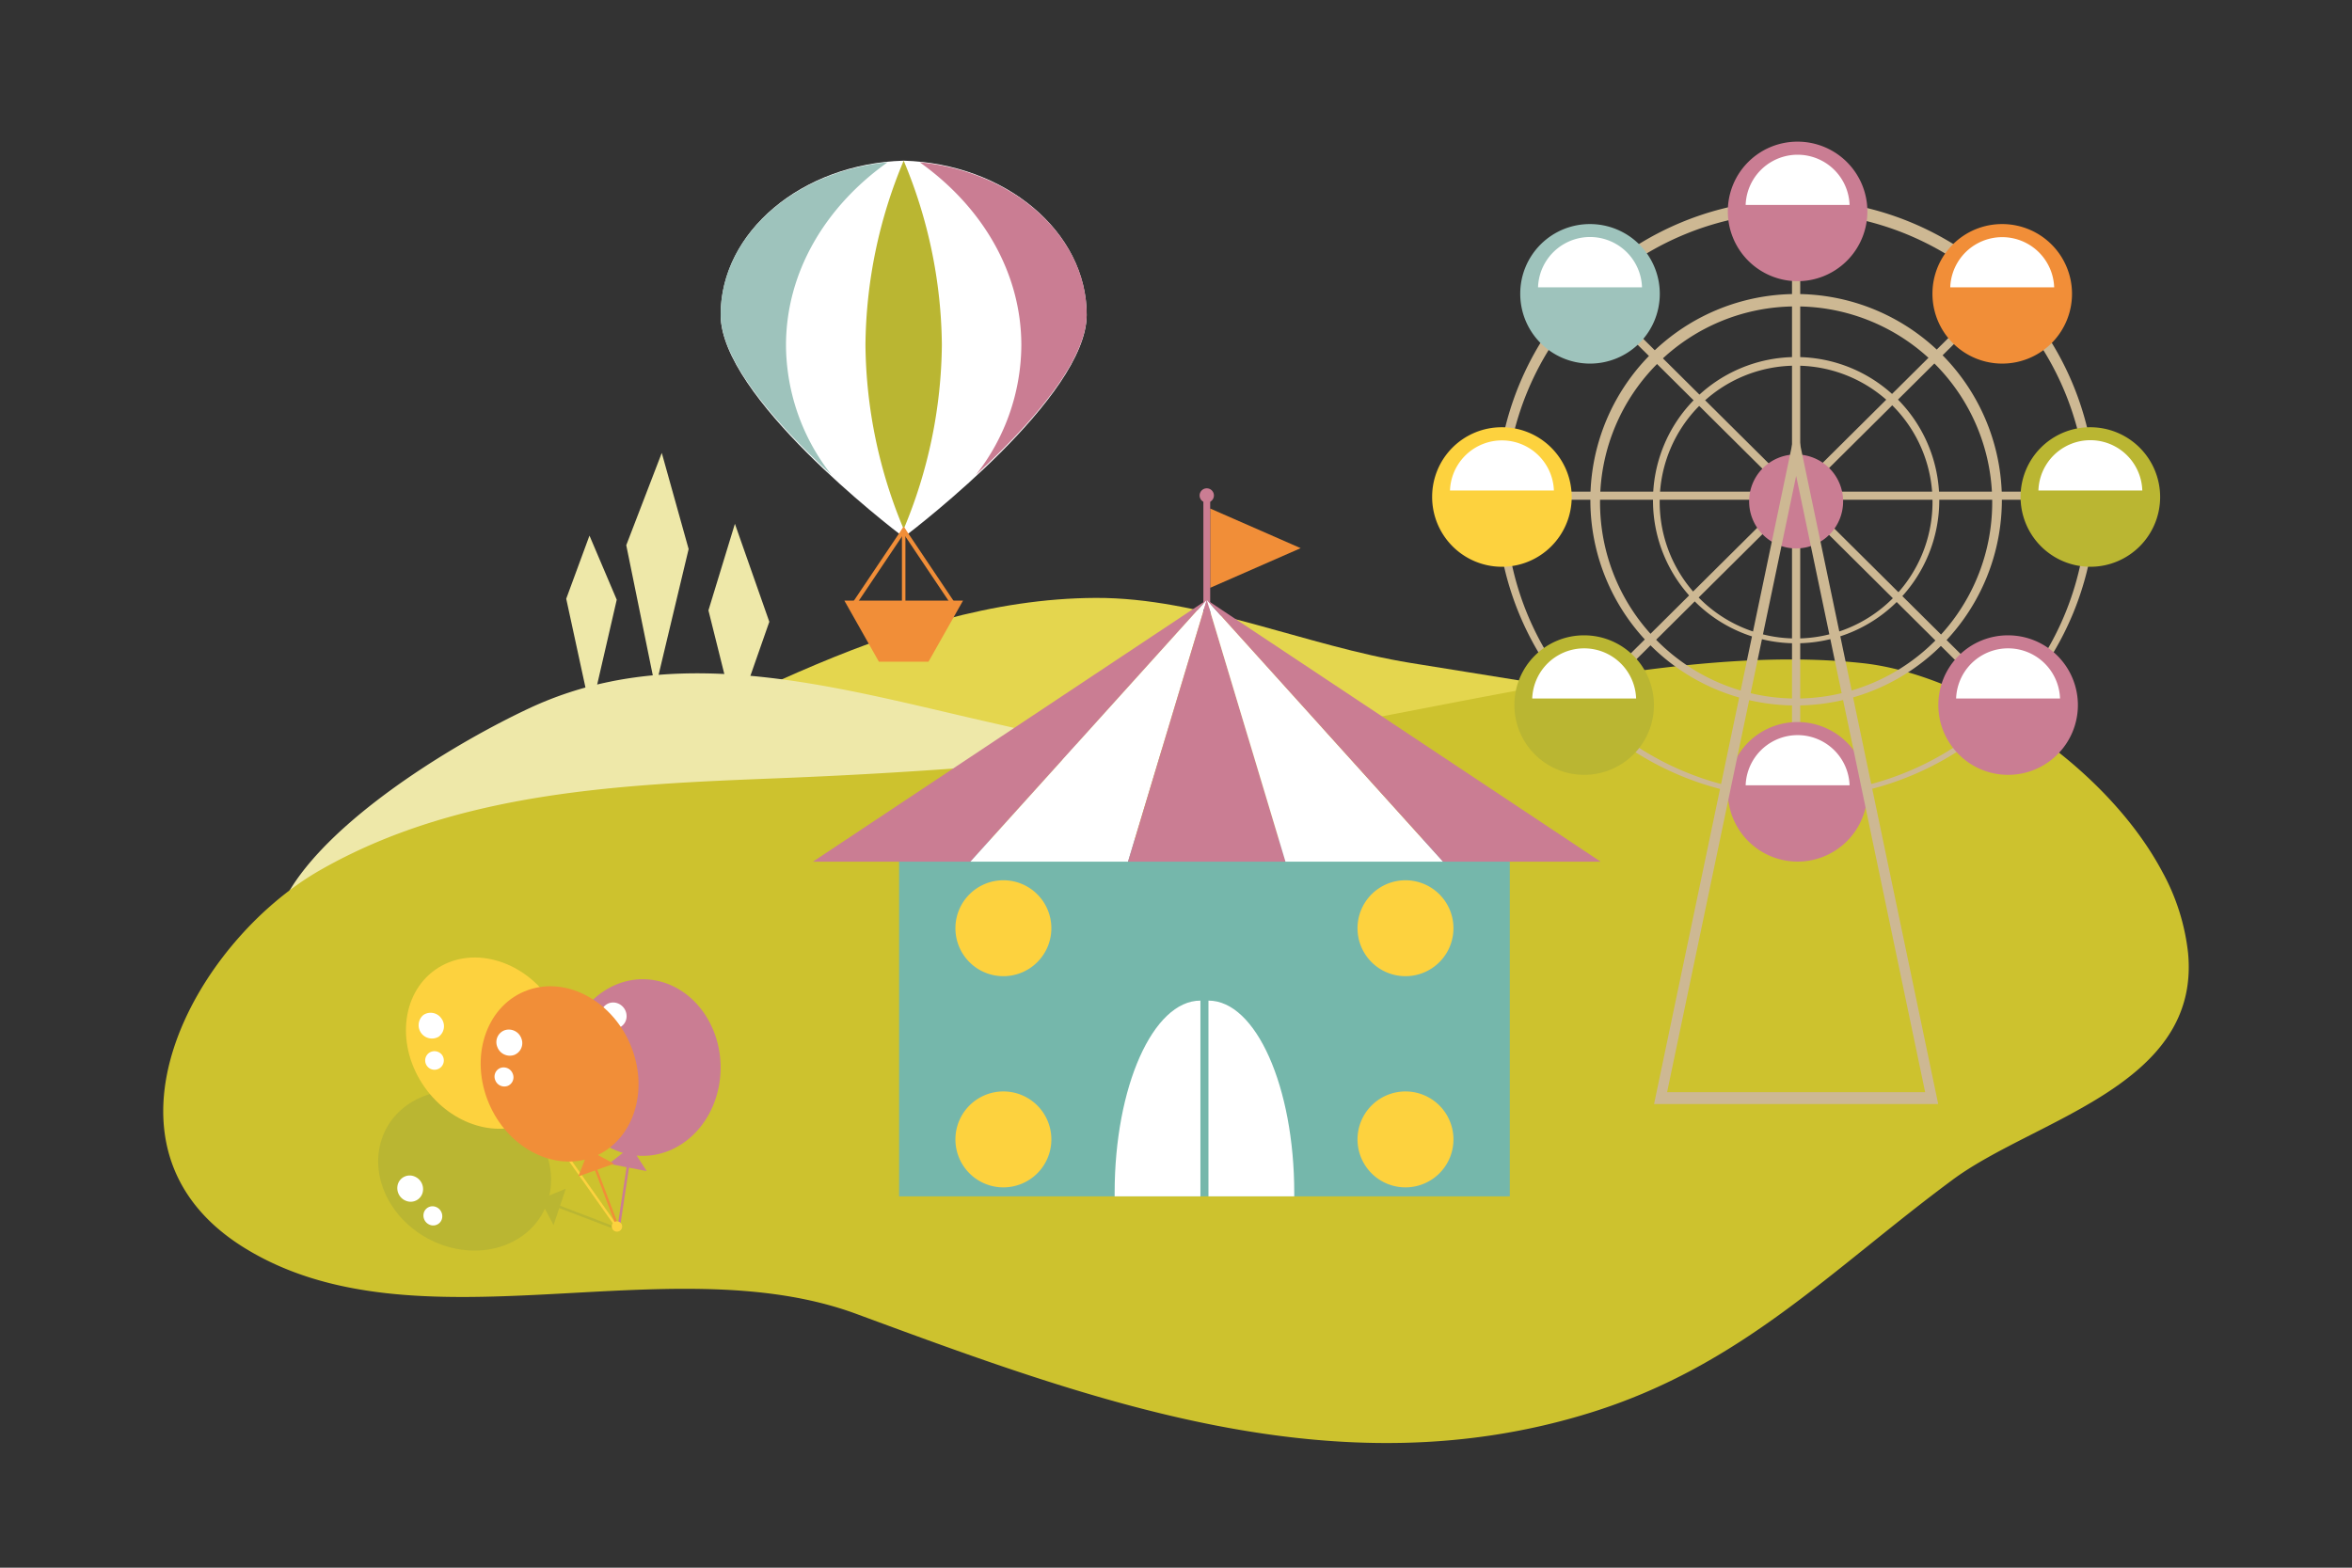
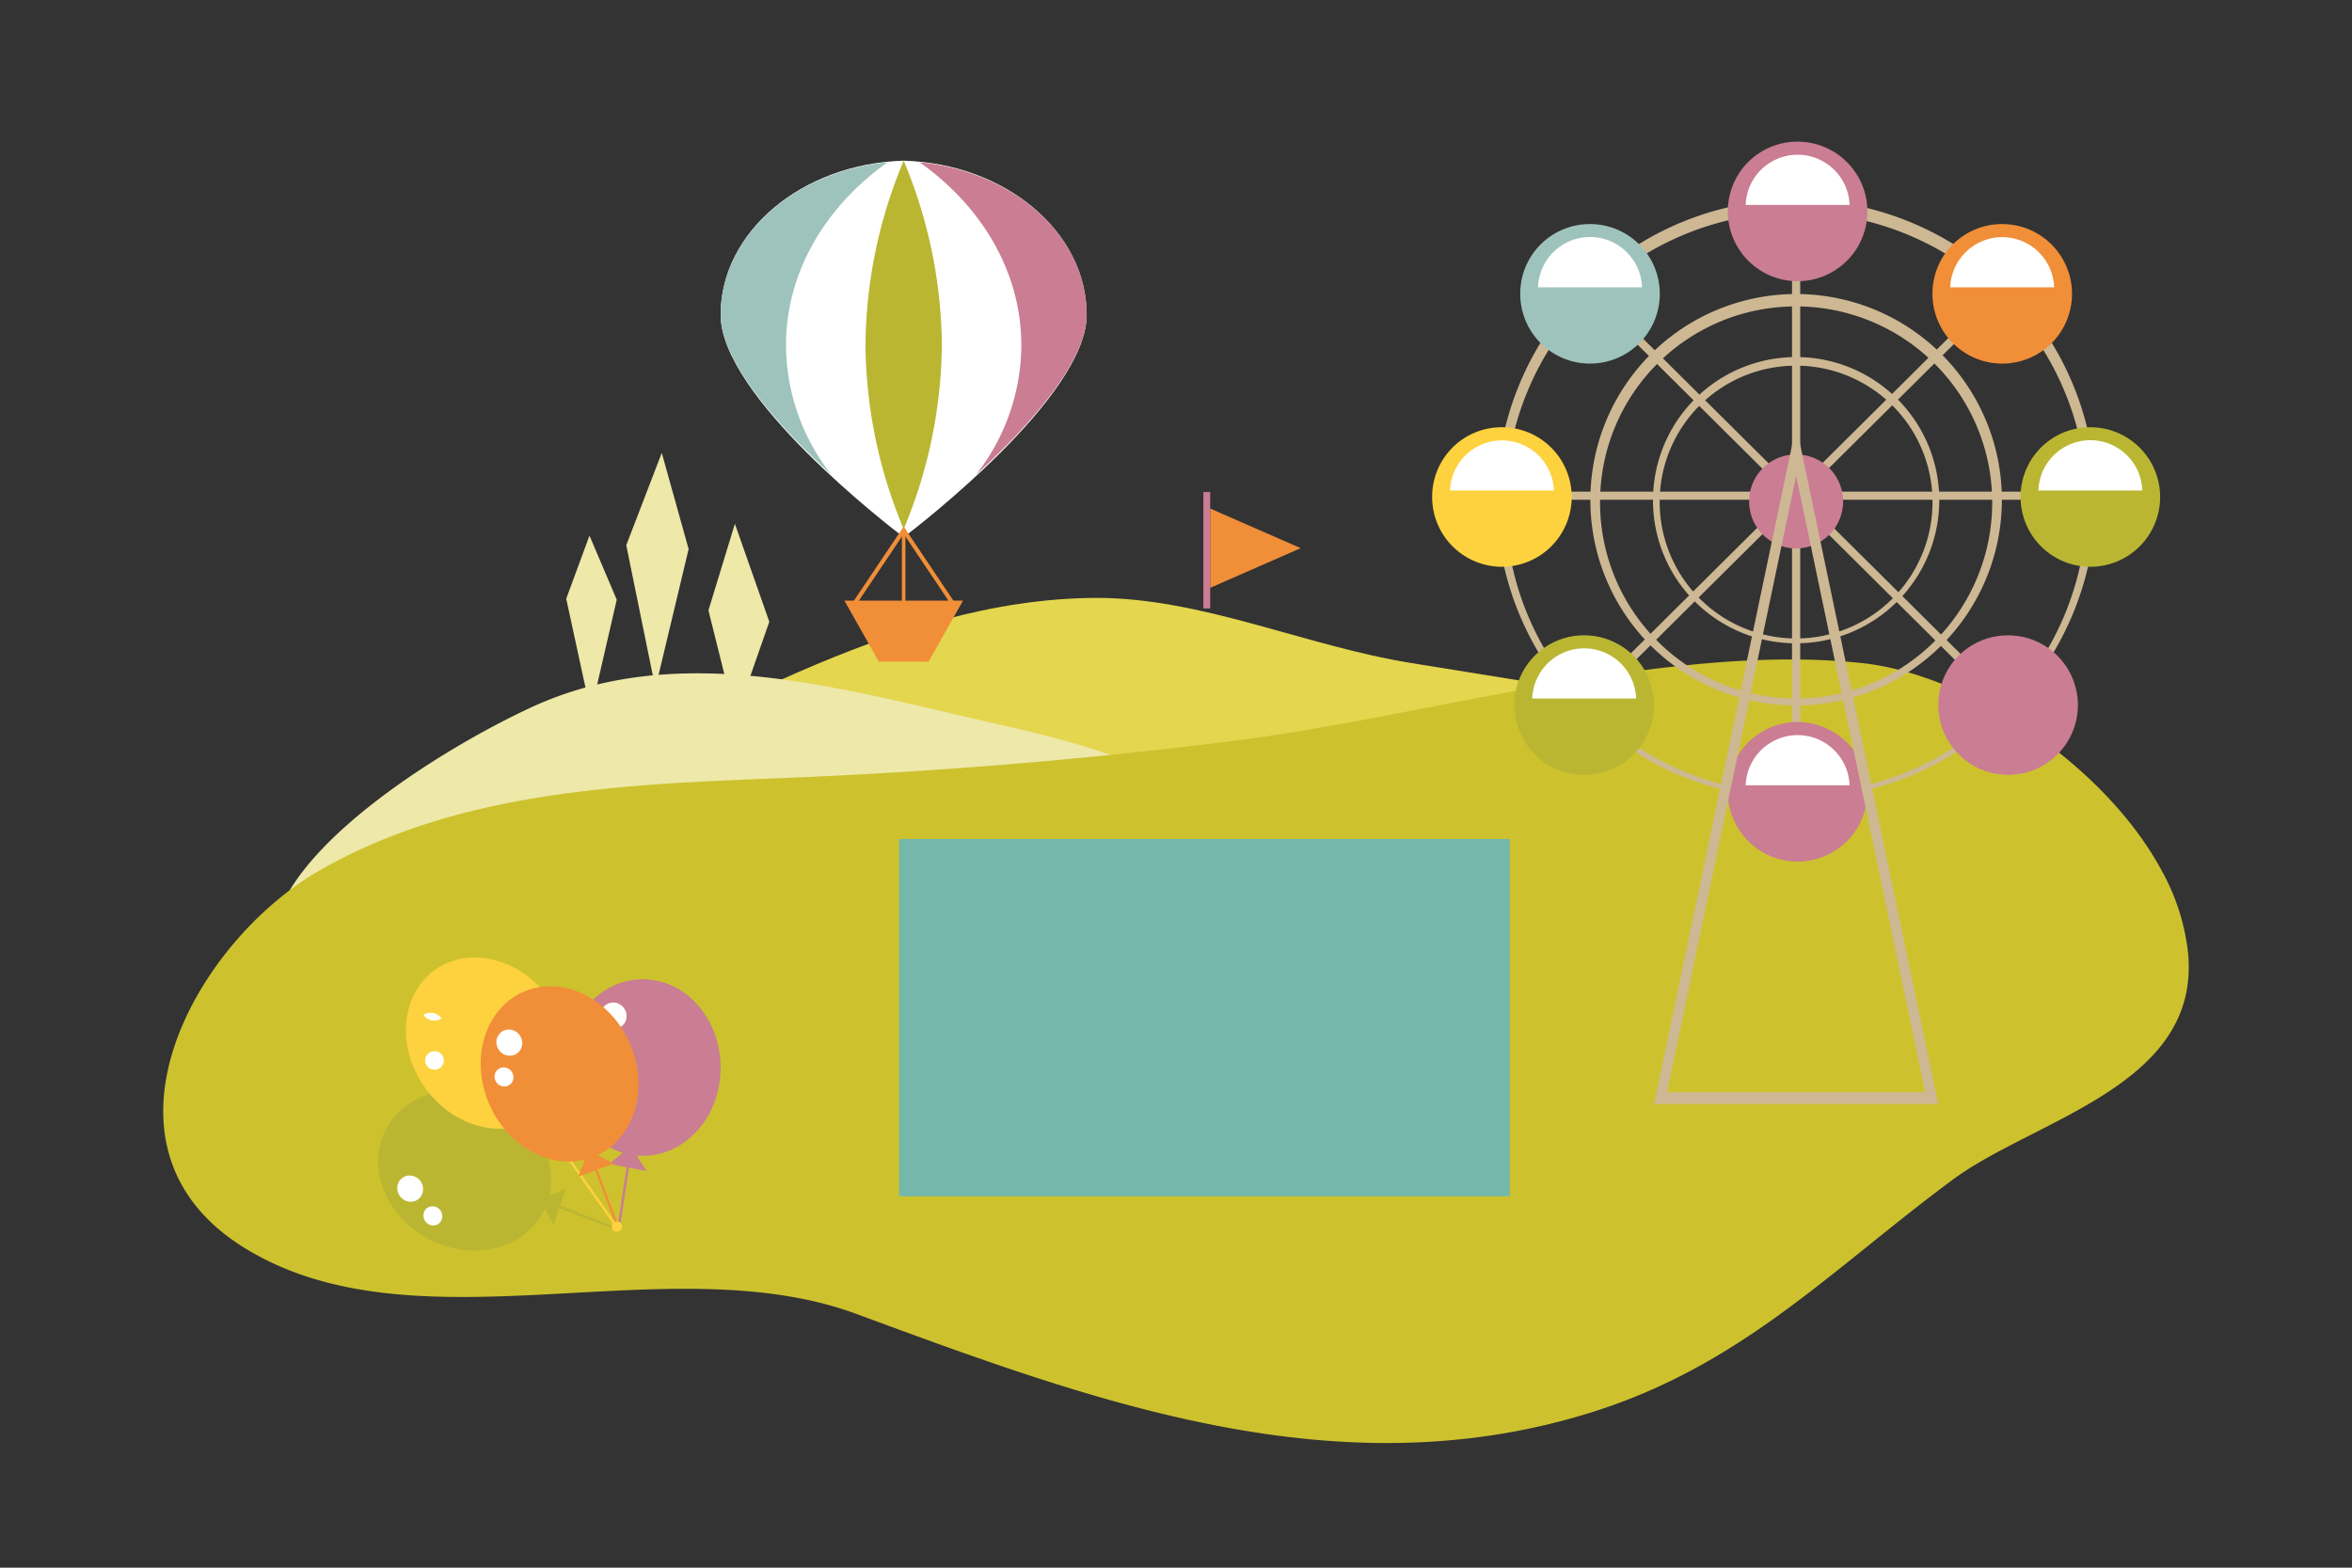
<svg xmlns="http://www.w3.org/2000/svg" width="300" height="200" viewBox="0 0 300 200">
  <rect x="0" y="0" width="300" height="200" fill="#333333" stroke="none" />
  <defs>
    <clipPath id="clip-path">
      <rect id="長方形_30574" data-name="長方形 30574" width="300" height="200" transform="translate(-23088 1141)" fill="none" stroke="#707070" stroke-width="1" />
    </clipPath>
    <clipPath id="clip-path-2">
      <rect id="長方形_30564" data-name="長方形 30564" width="258.356" height="126.314" fill="none" />
    </clipPath>
    <clipPath id="clip-path-3">
-       <rect id="長方形_30567" data-name="長方形 30567" width="100.477" height="90.328" fill="none" />
-     </clipPath>
+       </clipPath>
    <clipPath id="clip-path-4">
      <rect id="長方形_30570" data-name="長方形 30570" width="92.85" height="122.777" fill="none" />
    </clipPath>
    <clipPath id="clip-path-5">
      <rect id="長方形_30572" data-name="長方形 30572" width="46.688" height="63.915" fill="none" />
    </clipPath>
    <clipPath id="clip-path-6">
      <rect id="長方形_30573" data-name="長方形 30573" width="43.686" height="37.389" fill="none" />
    </clipPath>
  </defs>
  <g id="マスクグループ_27144" data-name="マスクグループ 27144" transform="translate(23088 -1141)" clip-path="url(#clip-path)">
    <g id="グループ_27917" data-name="グループ 27917" transform="translate(4.371)">
      <g id="グループ_27907" data-name="グループ 27907" transform="translate(-23071.549 1198.781)">
        <g id="グループ_27906" data-name="グループ 27906" clip-path="url(#clip-path-2)">
          <path id="パス_111514" data-name="パス 111514" d="M135.241,82.1c23.312-10.127,47.7-26.427,73.9-26.536,13.428-.056,26.753,6.128,40.2,8.3,10.779,1.741,22.071,3.554,32.6,5.253l14.1,64.971Z" transform="translate(-90.213 -37.066)" fill="#e4d64e" />
          <path id="パス_111515" data-name="パス 111515" d="M85.128,85.51a45.519,45.519,0,0,0-10.421,3.414c-18.5,8.678-54.086,33.241-15.326,43.323,16.1,4.189,29.434,4.18,44.813,11.773,20.513-1.691,73.4,4.322,67.306-28C168.256,98.8,147.686,93.952,133.356,90.7c-15.618-3.539-32.361-8.381-48.228-5.194" transform="translate(-28.023 -56.348)" fill="#eee8a9" />
          <path id="パス_111516" data-name="パス 111516" d="M254.921,106.128c-7.313-13.619-24.812-25.05-38.164-26.5-24.774-2.68-55.684,6.864-80.512,9.952C116.85,92,98.148,93.53,78.719,94.3c-19.9.788-41.017,1.6-58.748,11.76-16.132,9.246-30.351,35.308-9.653,48.141,21.907,13.582,53.913-.475,78.092,8.449,30.09,11.105,61.228,22.714,93.688,12.581,19.243-6.007,30.612-18.194,46.144-29.7,10.469-7.758,31.59-11.949,30.032-28.874a27.767,27.767,0,0,0-3.353-10.524" transform="translate(0 -52.807)" fill="#cdc22e" />
          <path id="パス_111517" data-name="パス 111517" d="M212.31,52l4.322-12.344-4.39-12.5L208.866,38.2Z" transform="translate(-139.326 -18.112)" fill="#eee8a9" />
          <path id="パス_111518" data-name="パス 111518" d="M181.1,30.011l4.238-17.746L181.911,0l-4.529,11.775Z" transform="translate(-118.324 0)" fill="#eee8a9" />
          <path id="パス_111519" data-name="パス 111519" d="M157.519,54.2l3.308-14.343-3.478-8.179-2.966,8.055Z" transform="translate(-102.983 -21.128)" fill="#eee8a9" />
        </g>
      </g>
      <g id="グループ_27910" data-name="グループ 27910" transform="translate(-22988.684 1203.299)">
        <rect id="長方形_30565" data-name="長方形 30565" width="77.896" height="45.591" transform="translate(10.993 44.737)" fill="#75b7ab" />
        <path id="パス_111520" data-name="パス 111520" d="M41.528,12.229,53.071,7.17,41.528,2.111Z" transform="translate(9.144 0.464)" fill="#f18e38" />
        <rect id="長方形_30566" data-name="長方形 30566" width="0.868" height="14.837" transform="translate(49.805 0.477)" fill="#ca7d93" />
        <g id="グループ_27909" data-name="グループ 27909" transform="translate(0 0)">
          <g id="グループ_27908" data-name="グループ 27908" clip-path="url(#clip-path-3)">
            <path id="パス_111521" data-name="パス 111521" d="M42.248.91a.911.911,0,1,1-.91-.91.911.911,0,0,1,.91.91" transform="translate(8.901 0)" fill="#ca7d93" />
            <path id="パス_111522" data-name="パス 111522" d="M20.1,45.048H0l50.116-33.31h.049Z" transform="translate(0 2.584)" fill="#ca7d93" />
            <path id="パス_111523" data-name="パス 111523" d="M36.565,45.048h-20.1l30.07-33.31h.049Z" transform="translate(3.626 2.584)" fill="#fff" />
            <path id="パス_111524" data-name="パス 111524" d="M53.033,45.048H32.939l10.023-33.31h.05Z" transform="translate(7.253 2.584)" fill="#ca7d93" />
            <path id="パス_111525" data-name="パス 111525" d="M71.31,45.048h-20.1L41.194,11.738h.049Z" transform="translate(9.07 2.584)" fill="#fff" />
            <path id="パス_111526" data-name="パス 111526" d="M91.4,45.048H71.3L41.234,11.738h.05Z" transform="translate(9.079 2.584)" fill="#ca7d93" />
            <path id="パス_111527" data-name="パス 111527" d="M42.483,53.562c-6.044,0-10.941,10.987-10.941,24.535,0,.148,0,.292,0,.438H42.483Z" transform="translate(6.945 11.793)" fill="#fff" />
            <path id="パス_111528" data-name="パス 111528" d="M41.349,53.562c6.044,0,10.943,10.987,10.943,24.535,0,.148,0,.292,0,.438H41.349Z" transform="translate(9.104 11.793)" fill="#fff" />
-             <path id="パス_111529" data-name="パス 111529" d="M27.135,47.1a6.119,6.119,0,1,1-6.117-6.12,6.118,6.118,0,0,1,6.117,6.12" transform="translate(3.28 9.022)" fill="#fdd23e" />
            <path id="パス_111530" data-name="パス 111530" d="M27.135,69.18a6.119,6.119,0,1,1-6.117-6.12,6.117,6.117,0,0,1,6.117,6.12" transform="translate(3.28 13.884)" fill="#fdd23e" />
            <path id="パス_111531" data-name="パス 111531" d="M69.168,47.1a6.119,6.119,0,1,1-6.119-6.12,6.12,6.12,0,0,1,6.119,6.12" transform="translate(12.535 9.022)" fill="#fdd23e" />
            <path id="パス_111532" data-name="パス 111532" d="M69.168,69.18a6.119,6.119,0,1,1-6.119-6.12,6.119,6.119,0,0,1,6.119,6.12" transform="translate(12.535 13.884)" fill="#fdd23e" />
          </g>
        </g>
      </g>
      <g id="グループ_27912" data-name="グループ 27912" transform="translate(-22909.699 1159.073)">
        <g id="グループ_27911" data-name="グループ 27911" clip-path="url(#clip-path-4)">
          <path id="パス_111533" data-name="パス 111533" d="M9.142,46.757a38.216,38.216,0,1,1,38.217,37.95A38.129,38.129,0,0,1,9.142,46.757m1.126,0A37.09,37.09,0,1,0,47.359,9.922,37,37,0,0,0,10.268,46.757" transform="translate(-0.93 -0.895)" fill="#cdb893" />
          <rect id="長方形_30568" data-name="長方形 30568" width="1.047" height="74.369" transform="translate(45.901 8.653)" fill="#cdb893" />
          <path id="パス_111534" data-name="パス 111534" d="M21.213,73.663l.739.735L74.885,21.831l-.743-.736Z" transform="translate(-2.157 -2.145)" fill="#cdb893" />
          <rect id="長方形_30569" data-name="長方形 30569" width="74.558" height="1.036" transform="translate(9.323 44.648)" fill="#cdb893" />
          <path id="パス_111535" data-name="パス 111535" d="M23.073,21.23l-.738.735L75.122,74.4l.741-.738Z" transform="translate(-2.271 -2.159)" fill="#cdb893" />
          <path id="パス_111536" data-name="パス 111536" d="M45.009,50.38a5.994,5.994,0,1,0,6-5.957,5.973,5.973,0,0,0-6,5.957" transform="translate(-4.577 -4.518)" fill="#ca7d93" />
          <path id="パス_111537" data-name="パス 111537" d="M31.358,49A18.258,18.258,0,1,1,49.619,67.134,18.214,18.214,0,0,1,31.358,49m.854,0A17.4,17.4,0,1,0,49.619,31.719,17.363,17.363,0,0,0,32.212,49" transform="translate(-3.189 -3.139)" fill="#cdb893" />
          <path id="パス_111538" data-name="パス 111538" d="M71.04,20.54a8.9,8.9,0,1,0,8.9-8.837,8.869,8.869,0,0,0-8.9,8.837" transform="translate(-7.225 -1.19)" fill="#f18e38" />
          <path id="パス_111539" data-name="パス 111539" d="M73.566,19.961a6.631,6.631,0,0,1,13.254,0Z" transform="translate(-7.481 -1.378)" fill="#fff" />
          <path id="パス_111540" data-name="パス 111540" d="M12.509,20.54a8.9,8.9,0,1,0,8.9-8.837,8.871,8.871,0,0,0-8.9,8.837" transform="translate(-1.272 -1.19)" fill="#9ec3bc" />
          <path id="パス_111541" data-name="パス 111541" d="M15.036,19.961a6.634,6.634,0,0,1,13.261,0Z" transform="translate(-1.529 -1.378)" fill="#fff" />
          <path id="パス_111542" data-name="パス 111542" d="M83.553,49.4a8.9,8.9,0,1,0,8.893-8.842A8.86,8.86,0,0,0,83.553,49.4" transform="translate(-8.497 -4.124)" fill="#bab632" />
          <path id="パス_111543" data-name="パス 111543" d="M86.083,48.813a6.63,6.63,0,0,1,13.253,0Z" transform="translate(-8.754 -4.313)" fill="#fff" />
          <path id="パス_111544" data-name="パス 111544" d="M0,49.4a8.9,8.9,0,1,0,8.9-8.842A8.861,8.861,0,0,0,0,49.4" transform="translate(0 -4.124)" fill="#fdd23e" />
          <path id="パス_111545" data-name="パス 111545" d="M2.532,48.813a6.632,6.632,0,0,1,13.255,0Z" transform="translate(-0.257 -4.313)" fill="#fff" />
          <path id="パス_111546" data-name="パス 111546" d="M41.985,8.842A8.9,8.9,0,1,0,50.884,0a8.87,8.87,0,0,0-8.9,8.842" transform="translate(-4.27)" fill="#ca7d93" />
          <path id="パス_111547" data-name="パス 111547" d="M44.515,8.258a6.632,6.632,0,0,1,13.256,0Z" transform="translate(-4.527 -0.189)" fill="#fff" />
          <path id="パス_111548" data-name="パス 111548" d="M41.985,91.266a8.9,8.9,0,1,0,8.9-8.838,8.869,8.869,0,0,0-8.9,8.838" transform="translate(-4.27 -8.383)" fill="#ca7d93" />
          <path id="パス_111549" data-name="パス 111549" d="M44.515,90.684a6.632,6.632,0,0,1,13.256,0Z" transform="translate(-4.527 -8.571)" fill="#fff" />
          <path id="パス_111550" data-name="パス 111550" d="M71.875,78.941a8.9,8.9,0,1,0,8.9-8.831,8.866,8.866,0,0,0-8.9,8.831" transform="translate(-7.309 -7.13)" fill="#ca7d93" />
-           <path id="パス_111551" data-name="パス 111551" d="M74.4,78.359a6.631,6.631,0,0,1,13.254,0Z" transform="translate(-7.567 -7.318)" fill="#fff" />
          <path id="パス_111552" data-name="パス 111552" d="M11.679,78.941a8.9,8.9,0,1,0,8.9-8.831,8.867,8.867,0,0,0-8.9,8.831" transform="translate(-1.188 -7.13)" fill="#bab632" />
          <path id="パス_111553" data-name="パス 111553" d="M14.21,78.359a6.63,6.63,0,0,1,13.252,0Z" transform="translate(-1.445 -7.318)" fill="#fff" />
          <path id="パス_111554" data-name="パス 111554" d="M49.634,40.295l18.119,86.58H31.51Zm0,6.437-16.462,78.63H66.087Z" transform="translate(-3.204 -4.098)" fill="#cdb893" />
          <path id="パス_111555" data-name="パス 111555" d="M22.467,48.1A26.244,26.244,0,1,1,48.715,74.168,26.186,26.186,0,0,1,22.467,48.1m1.233,0A25.011,25.011,0,1,0,48.715,23.261,24.955,24.955,0,0,0,23.7,48.1" transform="translate(-2.285 -2.241)" fill="#cdb893" />
        </g>
      </g>
      <g id="グループ_27914" data-name="グループ 27914" transform="translate(-23000.451 1161.497)">
        <g id="グループ_27913" data-name="グループ 27913" transform="translate(0 0)" clip-path="url(#clip-path-5)">
          <path id="パス_111556" data-name="パス 111556" d="M23.345,0C10.373.383,0,9.049,0,19.681,0,30.094,21.5,46.64,23.345,48.039c1.84-1.4,23.343-17.945,23.343-28.358C46.688,9.049,36.317.383,23.345,0" transform="translate(0 0)" fill="#fff" />
          <path id="パス_111557" data-name="パス 111557" d="M21.3.229C9.3,1.4,0,9.654,0,19.655,0,25.8,7.588,34.094,14.135,40.108a26.94,26.94,0,0,1-5.8-16.519c0-9.348,5.026-17.72,12.961-23.36" transform="translate(0 -0.023)" fill="#9ec3bc" />
          <path id="パス_111558" data-name="パス 111558" d="M28.263.229c12,1.173,21.3,9.425,21.3,19.426,0,6.144-7.588,14.439-14.136,20.454a26.944,26.944,0,0,0,5.8-16.519c0-9.348-5.03-17.72-12.963-23.36" transform="translate(-2.874 -0.023)" fill="#ca7d93" />
          <path id="パス_111559" data-name="パス 111559" d="M30.307,23.5a62.091,62.091,0,0,1-4.871,23.506A62.044,62.044,0,0,1,20.561,23.5,62.033,62.033,0,0,1,25.436,0a62.08,62.08,0,0,1,4.871,23.5" transform="translate(-2.091 0)" fill="#bab632" />
          <path id="パス_111560" data-name="パス 111560" d="M28.3,70.27H21.967l-4.4-7.787H32.7Z" transform="translate(-1.786 -6.354)" fill="#f18e38" />
          <rect id="長方形_30571" data-name="長方形 30571" width="0.446" height="13.21" transform="translate(23.121 47.036)" fill="#f18e38" />
          <path id="パス_111561" data-name="パス 111561" d="M25.552,52.471,25.235,52,18.809,61.57l.318.473Z" transform="translate(-1.913 -5.289)" fill="#f18e38" />
          <path id="パス_111562" data-name="パス 111562" d="M25.661,52.471,25.978,52,32.4,61.57l-.314.473Z" transform="translate(-2.61 -5.289)" fill="#f18e38" />
        </g>
      </g>
      <g id="グループ_27916" data-name="グループ 27916" transform="translate(-23044.139 1263.156)">
        <g id="グループ_27915" data-name="グループ 27915" transform="translate(0 0)" clip-path="url(#clip-path-6)">
          <path id="パス_111563" data-name="パス 111563" d="M32.235,2.561c-5.4-1.049-10.529,3.071-11.452,9.205-.874,5.795,2.322,11.312,7.234,12.786l-1.79,1.388,2.259.439-1.2,7.95.313.061,1.2-7.951,2.26.44-1.284-1.985c5.067.467,9.7-3.53,10.567-9.328.923-6.132-2.706-11.954-8.108-13.005" transform="translate(3.199 0.372)" fill="#ca7d93" />
          <path id="パス_111564" data-name="パス 111564" d="M27.863,6.953a1.574,1.574,0,0,1-1.877,1.322,1.745,1.745,0,0,1-1.38-1.955A1.577,1.577,0,0,1,26.481,5a1.748,1.748,0,0,1,1.381,1.958" transform="translate(3.811 0.77)" fill="#fff" />
          <path id="パス_111565" data-name="パス 111565" d="M24.972,9.715a1.149,1.149,0,0,1-1.37.967,1.276,1.276,0,0,1-1.009-1.43,1.152,1.152,0,0,1,1.371-.968,1.275,1.275,0,0,1,1.008,1.431" transform="translate(3.5 1.281)" fill="#fff" />
          <path id="パス_111566" data-name="パス 111566" d="M23.936,27.22l-2.1.859c1.131-4.964-2.131-10.441-7.647-12.55C8.356,13.3,2.211,15.689.467,20.864s1.57,11.182,7.4,13.412c5.515,2.107,11.3.089,13.4-4.51l1.108,2.087.731-2.167,7.563,2.892.1-.3-7.564-2.892Z" transform="translate(0 2.278)" fill="#bab632" />
          <path id="パス_111567" data-name="パス 111567" d="M4.286,24.19a1.74,1.74,0,0,1,1.035,2.158,1.579,1.579,0,0,1-2.086.963A1.741,1.741,0,0,1,2.2,25.154a1.581,1.581,0,0,1,2.087-.964" transform="translate(0.327 3.733)" fill="#fff" />
          <path id="パス_111568" data-name="パス 111568" d="M6.59,27.56a1.273,1.273,0,0,1,.755,1.577,1.156,1.156,0,0,1-1.523.706,1.273,1.273,0,0,1-.758-1.577A1.157,1.157,0,0,1,6.59,27.56" transform="translate(0.775 4.26)" fill="#fff" />
          <path id="パス_111569" data-name="パス 111569" d="M21.388,5.3C17.737.129,11.21-1.546,6.812,1.559S1.806,11.376,5.458,16.548C8.91,21.436,14.927,23.2,19.292,20.76l-.248,2.3,1.84-1.3,9.263,13.123.255-.181L21.139,21.586l1.841-1.3-2.257-.537c3.763-3.3,4.118-9.557.665-14.446" transform="translate(0.476 0)" fill="#fdd23e" />
-           <path id="パス_111570" data-name="パス 111570" d="M7.389,6.836a1.661,1.661,0,0,1-.348,2.319A1.7,1.7,0,0,1,5.087,6.387a1.66,1.66,0,0,1,2.3.448" transform="translate(0.685 0.946)" fill="#fff" />
+           <path id="パス_111570" data-name="パス 111570" d="M7.389,6.836A1.7,1.7,0,0,1,5.087,6.387a1.66,1.66,0,0,1,2.3.448" transform="translate(0.685 0.946)" fill="#fff" />
          <path id="パス_111571" data-name="パス 111571" d="M7.38,10.882A1.188,1.188,0,1,1,5.7,10.555a1.212,1.212,0,0,1,1.684.327" transform="translate(0.807 1.604)" fill="#fff" />
          <path id="パス_111572" data-name="パス 111572" d="M17.331,3.67c-5.089,1.811-7.393,8.063-5.149,13.966,2.119,5.579,7.545,8.846,12.43,7.659l-.83,2.138,2.128-.758,2.909,7.652.293-.106L26.2,26.571l2.13-.758-2.065-1.108c4.514-2.16,6.458-8.049,4.337-13.628-2.243-5.9-8.188-9.219-13.275-7.407" transform="translate(1.755 0.492)" fill="#f18e38" />
          <path id="パス_111573" data-name="パス 111573" d="M16.241,9.08a1.618,1.618,0,0,1-.932,2.125,1.7,1.7,0,0,1-2.133-1.034,1.615,1.615,0,0,1,.931-2.124A1.7,1.7,0,0,1,16.241,9.08" transform="translate(2.025 1.233)" fill="#fff" />
          <path id="パス_111574" data-name="パス 111574" d="M15.18,12.958a1.179,1.179,0,0,1-.681,1.552,1.244,1.244,0,0,1-1.559-.754,1.182,1.182,0,0,1,.683-1.553,1.242,1.242,0,0,1,1.558.755" transform="translate(1.993 1.881)" fill="#fff" />
          <path id="パス_111575" data-name="パス 111575" d="M27.039,29.467a.664.664,0,1,1-.962-.216.7.7,0,0,1,.962.216" transform="translate(4.001 4.517)" fill="#fdd23e" />
        </g>
      </g>
    </g>
  </g>
</svg>